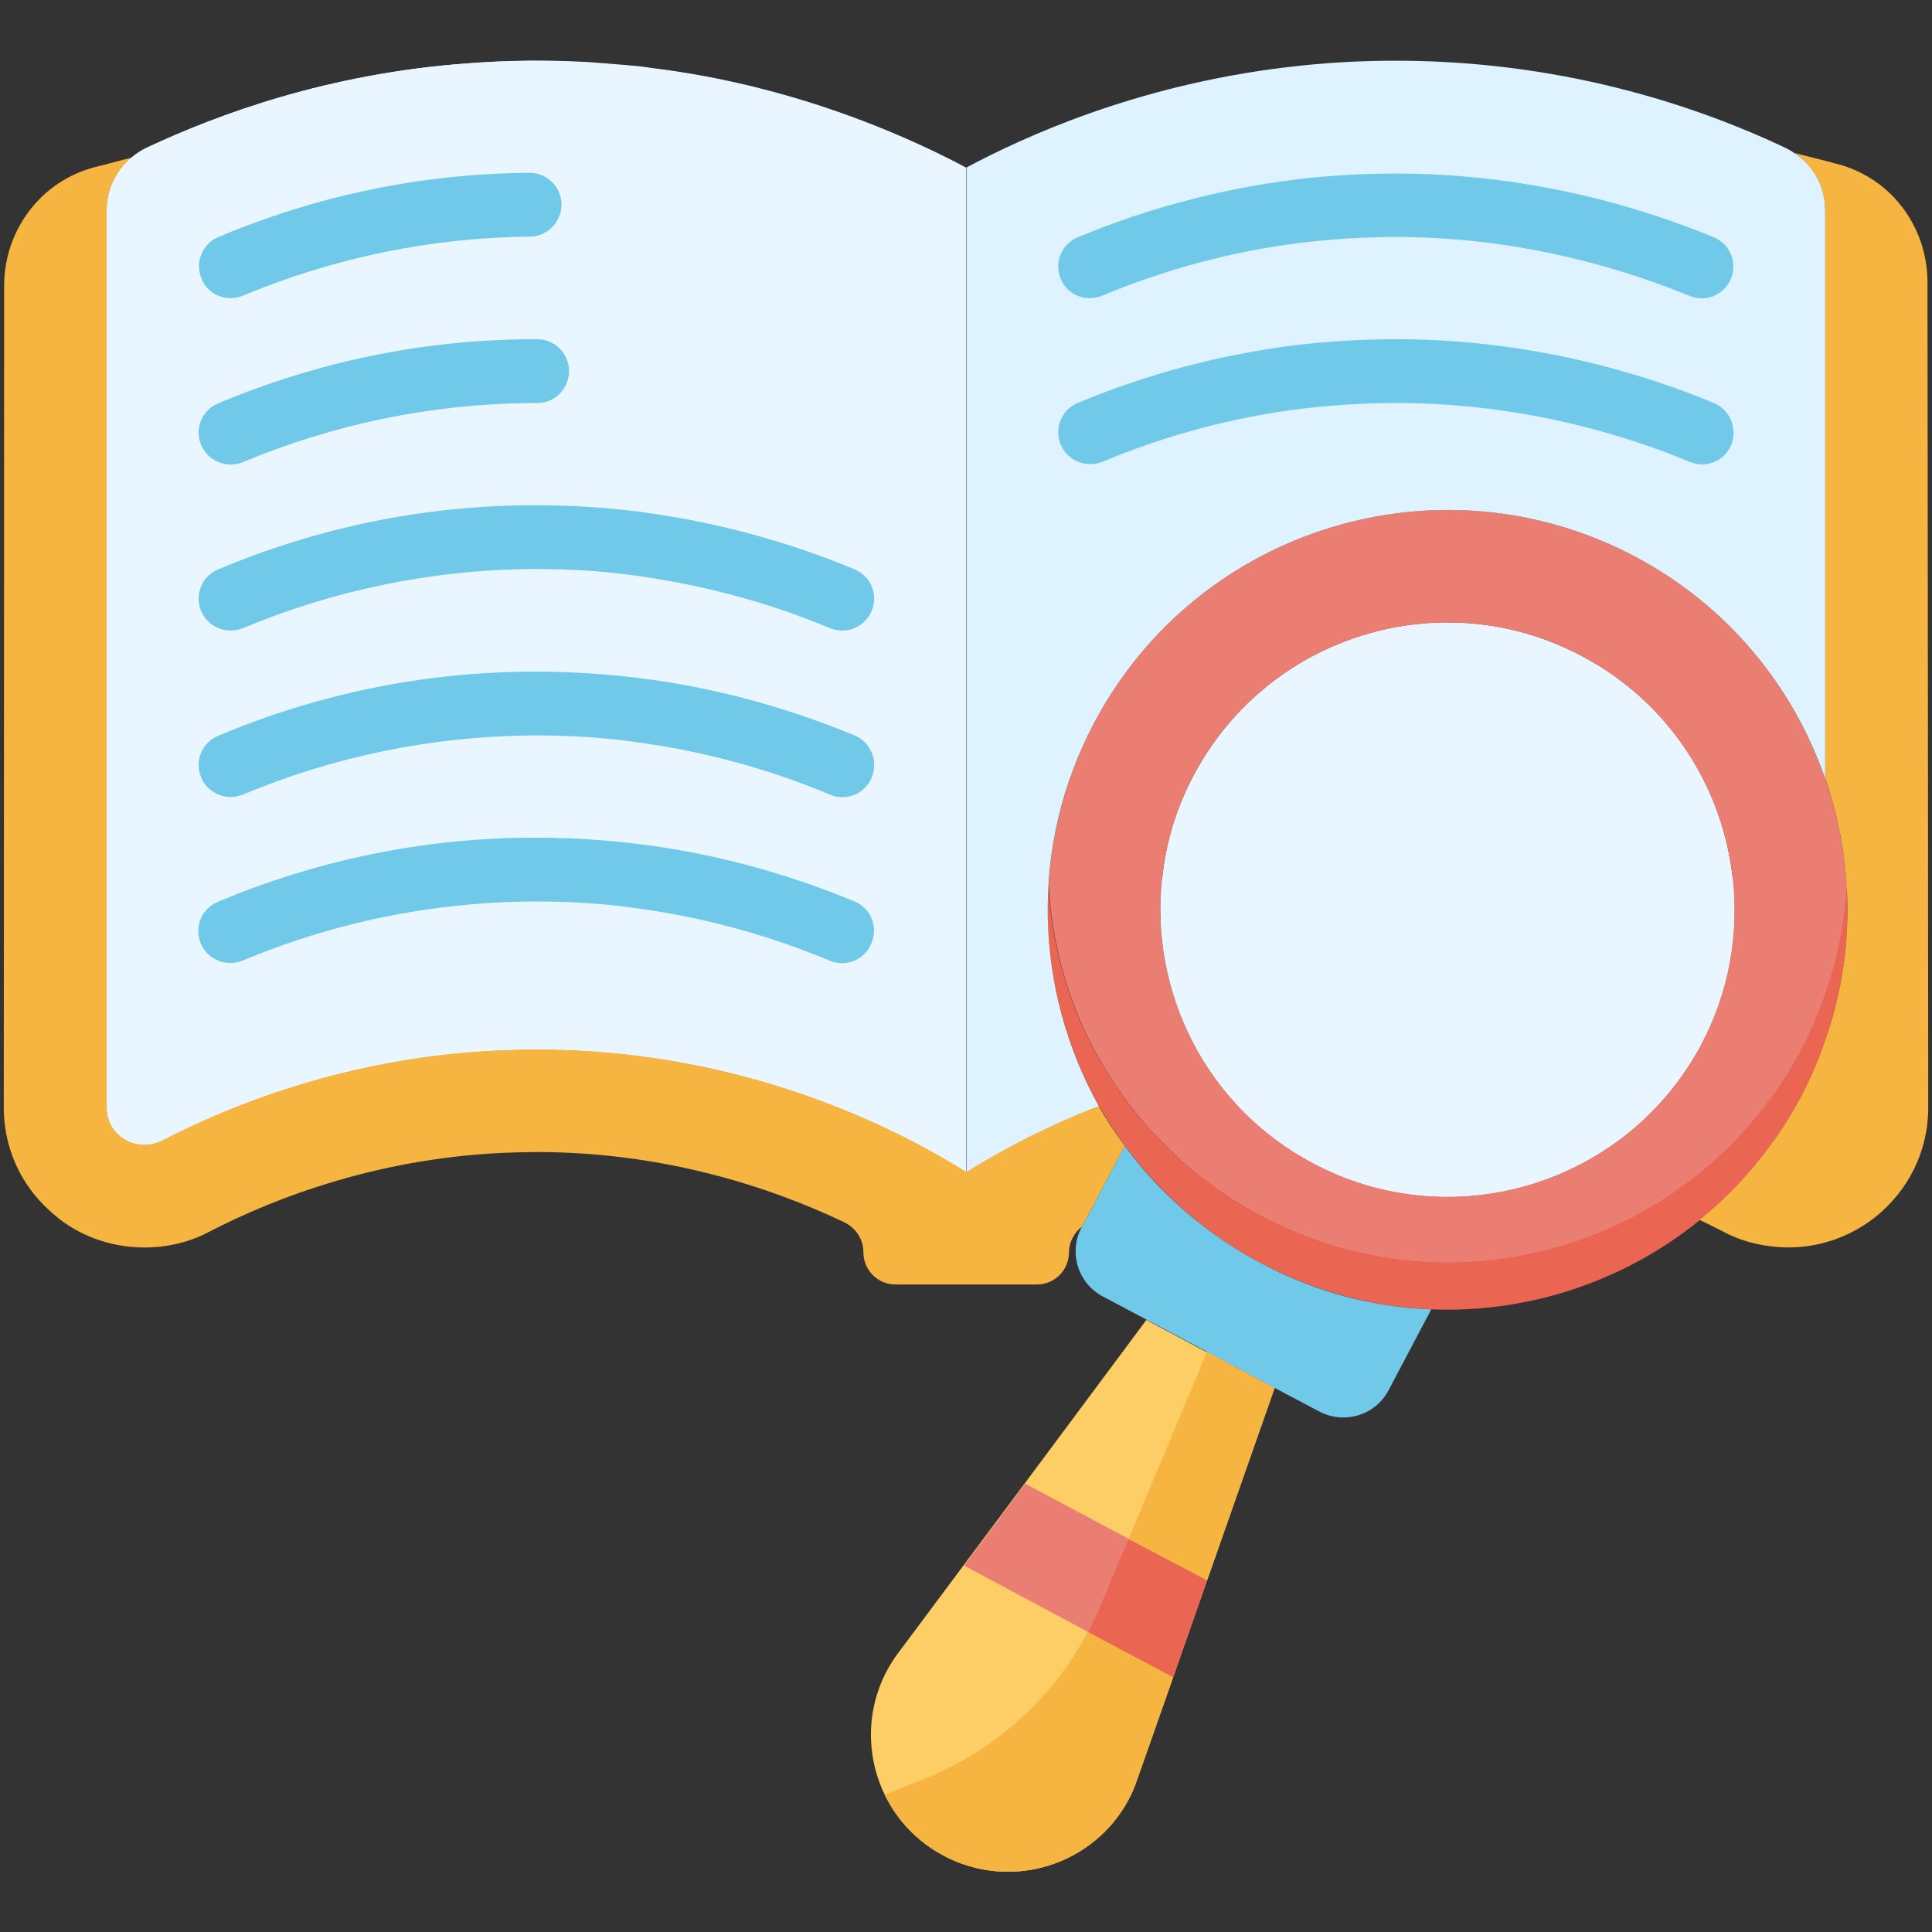
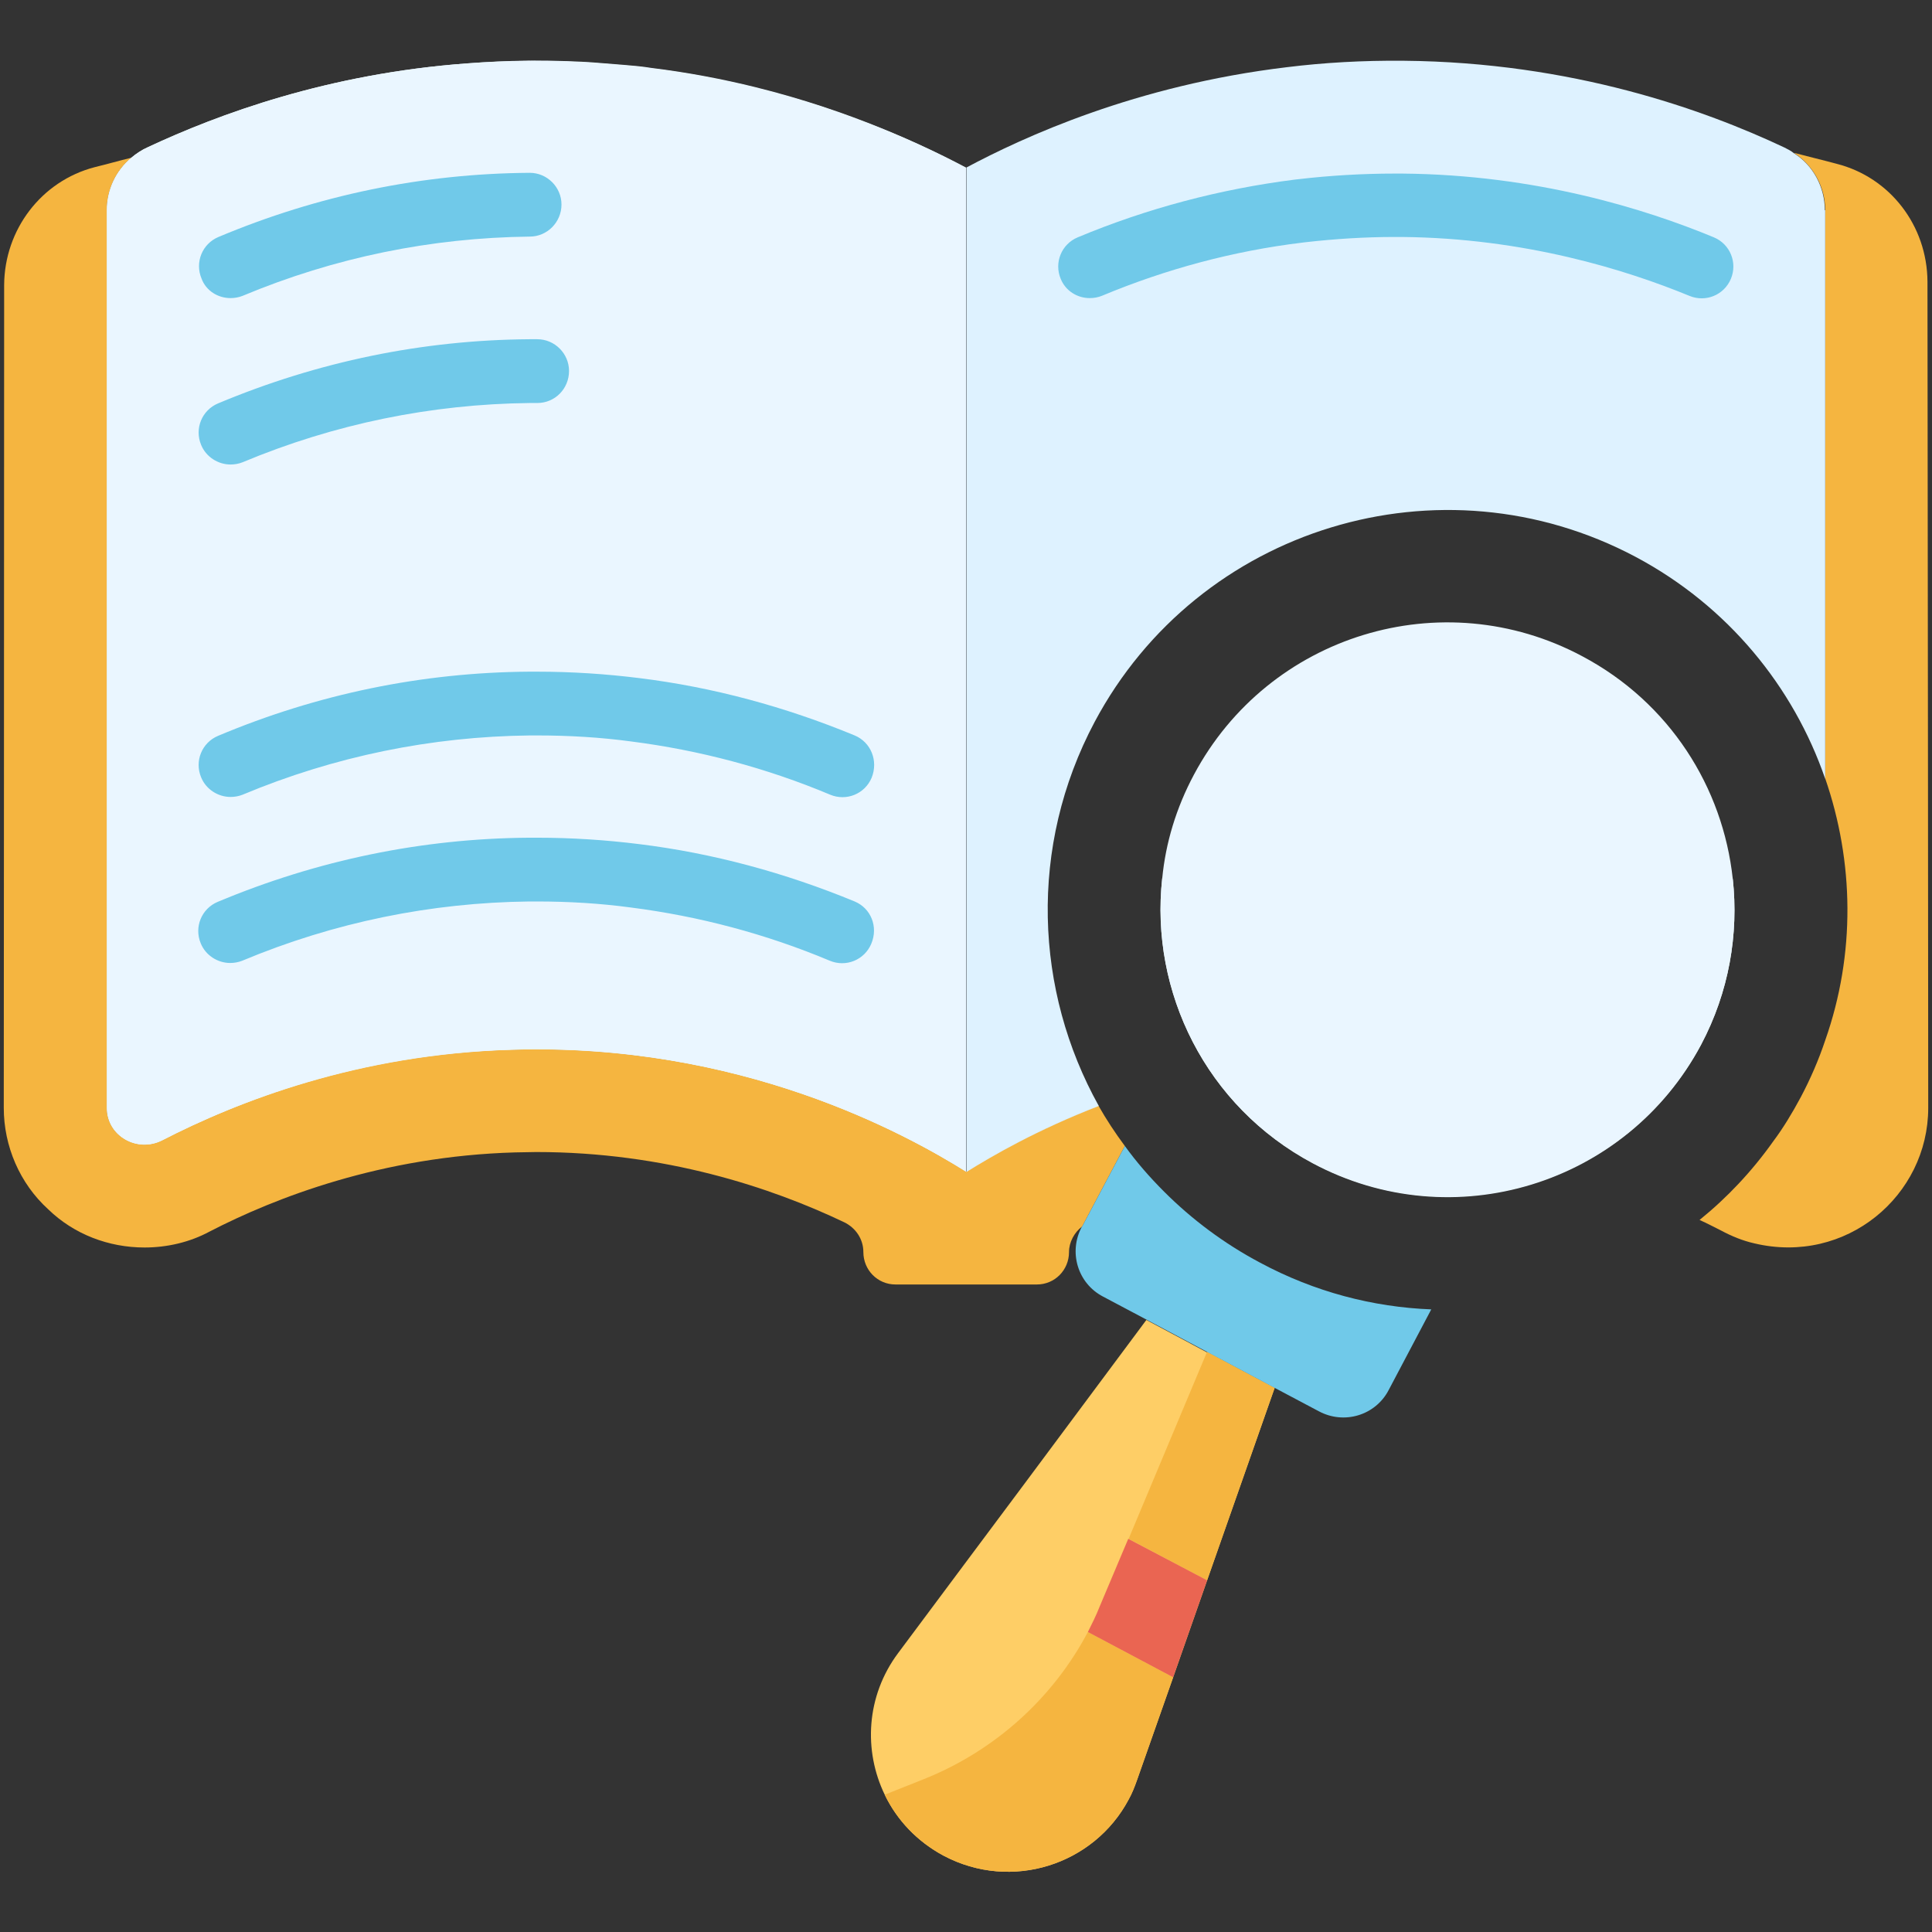
<svg xmlns="http://www.w3.org/2000/svg" id="Layer_1" enable-background="new 0 0 512 512" height="512" viewBox="0 0 512 512" width="512">
  <rect x="0" y="0" width="512" height="512" fill="#333333" stroke="none" />
  <g>
    <path d="m337.8 367.8-17.9 51-9 25.7-9.6 27.3c-.6 1.7-1.3 3.5-2.2 5.1-9.2 17.3-31 24.4-49 14.9-7.1-3.8-12.4-9.5-15.6-16.1-5.7-11.7-5-26.2 3.5-37.6l17.3-23.2 16.2-21.7 32.3-43.4 15.9 8.5z" fill="#fece66" />
    <path d="m288.3 432.5 22.6 12-9.6 27.3c-.6 1.7-1.3 3.5-2.2 5.1-9.2 17.3-31 24.4-49 14.9-7.1-3.8-12.4-9.5-15.6-16.1 0-.1 0-.1 0-.1l10.3-4.1c18.8-7.5 34.2-21.4 43.5-39z" fill="#f5b540" />
    <path d="m337.8 367.8-17.9 51-20.8-11 20.8-49.6z" fill="#f5b540" />
    <path d="m459.2 232.9c-2.6-24.2-16.7-46.7-39.9-59-37.1-19.8-83.1-5.7-102.9 31.4-4.7 8.8-7.5 18.1-8.4 27.5-3.3 30 11.6 60.4 39.9 75.5 37.1 19.8 83.1 5.7 102.9-31.4 7.4-14 10-29.3 8.4-44z" fill="#eaf6ff" />
-     <path d="m483.7 206.4c-8.4-24.4-25.8-45.8-50.2-58.8-51.7-27.5-115.9-7.9-143.4 43.7-7.3 13.8-11.3 28.5-12.2 43.2.9 16.2 5.4 32 13.4 46.1 2.1 3.6 4.4 7.2 6.9 10.7 3.1 4.2 6.6 8.3 10.4 12 7.2 7.4 15.8 13.8 25.4 18.9 14.5 7.7 30.1 11.8 45.5 12.4 25.7 1 51-7.4 71-23.6 7.3-5.9 13.9-12.9 19.5-20.8 2.7-3.6 5.1-7.6 7.3-11.7 2.6-4.9 4.8-10 6.5-15.1 3.3-9.3 5.1-18.8 5.7-28.2-.7-10-2.6-19.6-5.8-28.8zm-32.9 70.4c-19.8 37.1-65.9 51.1-102.9 31.4-27.7-14.8-42.6-44.1-40.1-73.5.8-10 3.6-20 8.6-29.4 19.8-37.1 65.9-51.1 102.9-31.4 23.7 12.6 38.1 36.1 40.1 61 1.2 14.1-1.6 28.6-8.6 41.9z" fill="#ea7e73" />
-     <path d="m483.7 275.8c-1.7 5.1-3.9 10.2-6.5 15.1-2.2 4.1-4.6 8-7.3 11.7-5.6 8-12.2 14.9-19.5 20.8-20 16.2-45.3 24.6-71 23.6-15.4-.6-31-4.7-45.5-12.4-9.6-5.1-18.1-11.5-25.4-18.9-3.8-3.8-7.3-7.8-10.4-12-2.5-3.5-4.8-7.1-6.9-10.7-9.9-17.7-14.6-38.2-13.4-58.6.9 16.2 5.4 32 13.4 46.1 2.1 3.6 4.4 7.2 6.9 10.7 3.1 4.2 6.6 8.3 10.4 12 7.2 7.4 15.8 13.8 25.4 18.9 14.5 7.7 30.1 11.8 45.5 12.4 25.7 1 51-7.4 71-23.6 7.3-5.9 13.9-12.9 19.5-20.8 2.7-3.6 5.1-7.6 7.3-11.7 2.6-4.9 4.8-10 6.5-15.1 3.3-9.3 5.1-18.8 5.7-28.2.8 13.5-1 27.3-5.7 40.7z" fill="#ea6552" />
    <path d="m256 44.5v266.1c-16-10-59.8-34.2-120.4-32.3-40.6 1.2-72.6 13.7-92.6 24-6.7 3.4-14.7-1.2-14.7-8.6v-238c0-5.4 2.4-10.5 6.5-13.9 1.3-1.1 2.8-2.1 4.4-2.8 18.6-8.7 47.7-19.5 84.6-22.2 5.3-.4 10.7-.6 16.3-.7 3.4-.1 6.8 0 10.2.1 2.6.1 5.2.2 7.6.4 2.5.2 5.1.4 7.5.6s4.8.4 7.2.8c9.8 1.2 19.1 3 27.6 5.1 25.4 6.3 44.6 15.4 55.8 21.4z" fill="#eaf6ff" />
    <path d="m298.1 303.7-11.3 21.3c-2.1 1.6-3.5 4.2-3.5 6.8 0 4.8-3.8 8.6-8.5 8.6h-37.5c-4.7 0-8.5-3.8-8.5-8.6 0-3.4-2-6.4-5.1-7.9-19.3-9.2-47.5-18.6-81.6-18.6-1.8 0-3.8.1-5.6.1-35.3 1-63.6 12-81 21-5.2 2.8-11.2 4.2-17.2 4.2-9.5 0-18.7-3.5-25.5-10.1-7.6-6.9-11.8-16.8-11.8-26.9 0 0 .1-156.5.1-218.1.1-14.6 9.8-27.5 24-31.2 3.3-.8 6.4-1.7 9.7-2.5-4.1 3.4-6.5 8.5-6.5 13.9v237.9c0 7.4 8 12 14.7 8.6 20-10.3 51.9-22.9 92.6-24 60.6-1.9 104.4 22.3 120.4 32.3 6.9-4.3 18.9-11.2 35.1-17.5 2.1 3.7 4.4 7.2 7 10.7z" fill="#f5b540" />
    <path d="m511 293.6c0 23.3-21.8 41.7-46.1 35.9-3.1-.7-6-1.9-8.8-3.4-1.8-.9-3.7-1.9-5.7-2.8 7.3-5.9 13.9-12.9 19.5-20.8 2.7-3.6 5.1-7.6 7.3-11.7 2.6-4.9 4.8-10 6.5-15.1 8.1-23 7.6-47.4 0-69.4v-150.6c0-6.1-3.1-11.8-8.3-15.2 3.8 1 7.6 1.9 11.3 2.9 14.2 3.6 24 16.4 24.1 31.2.1 61.8.2 219 .2 219z" fill="#f5b540" />
    <path d="m256 44.4v266.1c-16-10-59.8-34.2-120.4-32.3-40.6 1.2-72.6 13.7-92.6 24-6.7 3.4-14.7-1.2-14.7-8.6v-237.9c0-5.4 2.4-10.5 6.5-13.9 1.3-1.1 2.8-2.1 4.4-2.8 18.6-8.7 47.7-19.5 84.6-22.2 5.2-.4 10.7-.7 16.2-.7 1 0 1.9 0 2.8.1 2.5 0 5 .1 7.4.1 2.6.1 5.2.2 7.6.4 2.5.2 5.1.4 7.5.6s4.8.4 7.2.8c9.8 1.2 19.1 3 27.6 5.1 4.8 1.2 9.4 2.5 13.7 3.8 2.9.9 5.7 1.8 8.4 2.8 1.3.4 2.6.9 3.9 1.4 12.8 4.6 22.9 9.5 29.9 13.2z" fill="#eaf6ff" />
-     <path d="m483.7 55.7v150.7c-8.4-24.4-25.8-45.8-50.2-58.8-51.7-27.5-115.9-7.9-143.4 43.7-17.6 33.1-15.9 71.3 1.1 101.8-16.3 6.3-28.2 13.2-35.1 17.5v-266.2c15-8 44.8-21.8 85-26.6h.1c9.7-1.2 20-1.8 30.9-1.7 44.7.4 79.7 13 100.9 23 .8.4 1.8.9 2.5 1.5 5.1 3.2 8.2 9 8.2 15.1z" fill="#def2ff" />
+     <path d="m483.7 55.7v150.7c-8.4-24.4-25.8-45.8-50.2-58.8-51.7-27.5-115.9-7.9-143.4 43.7-17.6 33.1-15.9 71.3 1.1 101.8-16.3 6.3-28.2 13.2-35.1 17.5v-266.2c15-8 44.8-21.8 85-26.6c9.7-1.2 20-1.8 30.9-1.7 44.7.4 79.7 13 100.9 23 .8.4 1.8.9 2.5 1.5 5.1 3.2 8.2 9 8.2 15.1z" fill="#def2ff" />
    <g fill="#70c9e9">
      <path d="m61.1 79c1.1 0 2.2-.2 3.2-.6 24.4-10.2 50-15.4 76.1-15.7 4.6 0 8.4-3.8 8.4-8.5 0-4.6-3.8-8.4-8.4-8.4h-.1c-28.3.2-56 5.9-82.4 17-4.3 1.8-6.3 6.7-4.5 11 1.2 3.3 4.4 5.2 7.7 5.2z" />
      <path d="m288.8 79c1.1 0 2.2-.2 3.2-.6 17-7.1 34.9-11.9 53.1-14.1l.8-.1c7.9-.9 15.9-1.4 23.6-1.4h2c32.6.3 59.4 8.7 76.2 15.6 4.3 1.8 9.2-.2 11-4.5s-.2-9.2-4.5-11c-18.1-7.5-47.1-16.6-82.6-16.9h-2c-8.4 0-17.1.5-25.6 1.5l-.9.1c-19.7 2.5-39.1 7.6-57.5 15.3-4.3 1.8-6.3 6.7-4.5 11 1.3 3.2 4.4 5.1 7.7 5.1z" />
      <path d="m61.1 123.1c1.1 0 2.2-.2 3.2-.6 24.4-10.2 50-15.4 76.1-15.7h2c4.7 0 8.4-3.8 8.4-8.5 0-4.6-3.8-8.4-8.4-8.4h-2.1c-28.3.2-56 5.9-82.5 17-4.3 1.8-6.3 6.7-4.5 11 1.3 3.2 4.5 5.2 7.8 5.2z" />
-       <path d="m454.2 106.8c-18.1-7.5-47.1-16.6-82.5-16.9h-2.1c-8.4 0-17 .5-25.6 1.5l-.9.1c-19.8 2.5-39.1 7.6-57.5 15.3-4.3 1.8-6.3 6.7-4.5 11 1.3 3.2 4.5 5.2 7.8 5.2 1.1 0 2.2-.2 3.2-.6 17-7.1 34.9-11.9 53-14.1l.9-.1c7.9-.9 15.9-1.4 23.6-1.4h2c32.7.3 59.4 8.6 76.2 15.6 4.3 1.8 9.2-.2 11-4.5 1.7-4.3-.3-9.3-4.6-11.1z" />
-       <path d="m226.5 150.9c-15-6.3-30.7-10.8-46.7-13.7-3.5-.6-6.9-1.1-10.4-1.6-8.8-1.1-17.9-1.7-27.1-1.7h-2.1c-28.3.2-56 5.9-82.4 17-4.3 1.8-6.3 6.7-4.5 11 1.3 3.2 4.5 5.2 7.8 5.2 1.1 0 2.2-.2 3.2-.6 24.4-10.2 50.1-15.4 76.1-15.7h2c8.4 0 16.8.5 24.9 1.6 3.2.4 6.4.9 9.6 1.5 14.8 2.6 29.3 6.8 43.1 12.6 1.1.4 2.2.6 3.2.6 3.3 0 6.4-1.9 7.8-5.2 1.8-4.3-.2-9.2-4.5-11z" />
      <path d="m226.5 194.9c-18.4-7.6-37.6-12.8-57.1-15.2-8.8-1.1-17.9-1.7-27.1-1.7h-2.1c-28.3.2-56 5.9-82.4 17-4.3 1.8-6.3 6.7-4.5 11 1.3 3.2 4.5 5.2 7.8 5.2 1.1 0 2.2-.2 3.2-.6 24.4-10.2 50-15.4 76.1-15.7h2c8.4 0 16.8.5 24.9 1.6 18 2.3 35.8 7 52.7 14.1 4.3 1.8 9.2-.2 11-4.5 1.8-4.5-.2-9.4-4.5-11.2z" />
      <path d="m226.5 238.9c-18.4-7.6-37.6-12.8-57.1-15.2-8.8-1.1-17.9-1.7-27.1-1.7h-2.1c-28.3.2-56 5.9-82.5 17-4.3 1.8-6.3 6.7-4.5 11 1.3 3.2 4.5 5.2 7.8 5.2 1.1 0 2.2-.2 3.2-.6 24.4-10.2 50-15.4 76.1-15.7h2c8.4 0 16.8.5 24.9 1.6 18 2.3 35.8 7 52.7 14.1 4.3 1.8 9.2-.2 11-4.5 1.9-4.5-.1-9.4-4.4-11.2z" />
    </g>
    <path d="m379.3 347-11.3 21.4c-3.5 6.7-11.8 9.2-18.5 5.6l-11.7-6.2-33.8-18-11.7-6.2c-6.7-3.5-9.2-11.8-5.6-18.5l.1-.1 11.3-21.3c3.1 4.3 6.6 8.3 10.4 12.1 7.3 7.3 15.8 13.7 25.4 18.8 14.5 7.8 30 11.8 45.4 12.4z" fill="#70c9e9" />
    <path d="m319.9 418.8-9 25.7-22.6-12c1.1-2.2 2.2-4.4 3.1-6.7l7.6-18z" fill="#ea6552" />
-     <path d="m299.1 407.8-7.6 18c-1 2.3-2 4.5-3.1 6.7l-32.9-17.6 16.2-21.7z" fill="#ea7e73" />
    <path d="m450.8 276.8c-19.8 37.1-65.9 51.1-102.9 31.4-28.3-15-43.2-45.4-39.9-75.5 2.6 24.2 16.7 46.7 39.9 59 37.1 19.8 83.1 5.7 102.9-31.4 4.7-8.8 7.5-18.1 8.4-27.5 1.6 14.8-1 30.1-8.4 44z" fill="#eaf6ff" />
  </g>
</svg>